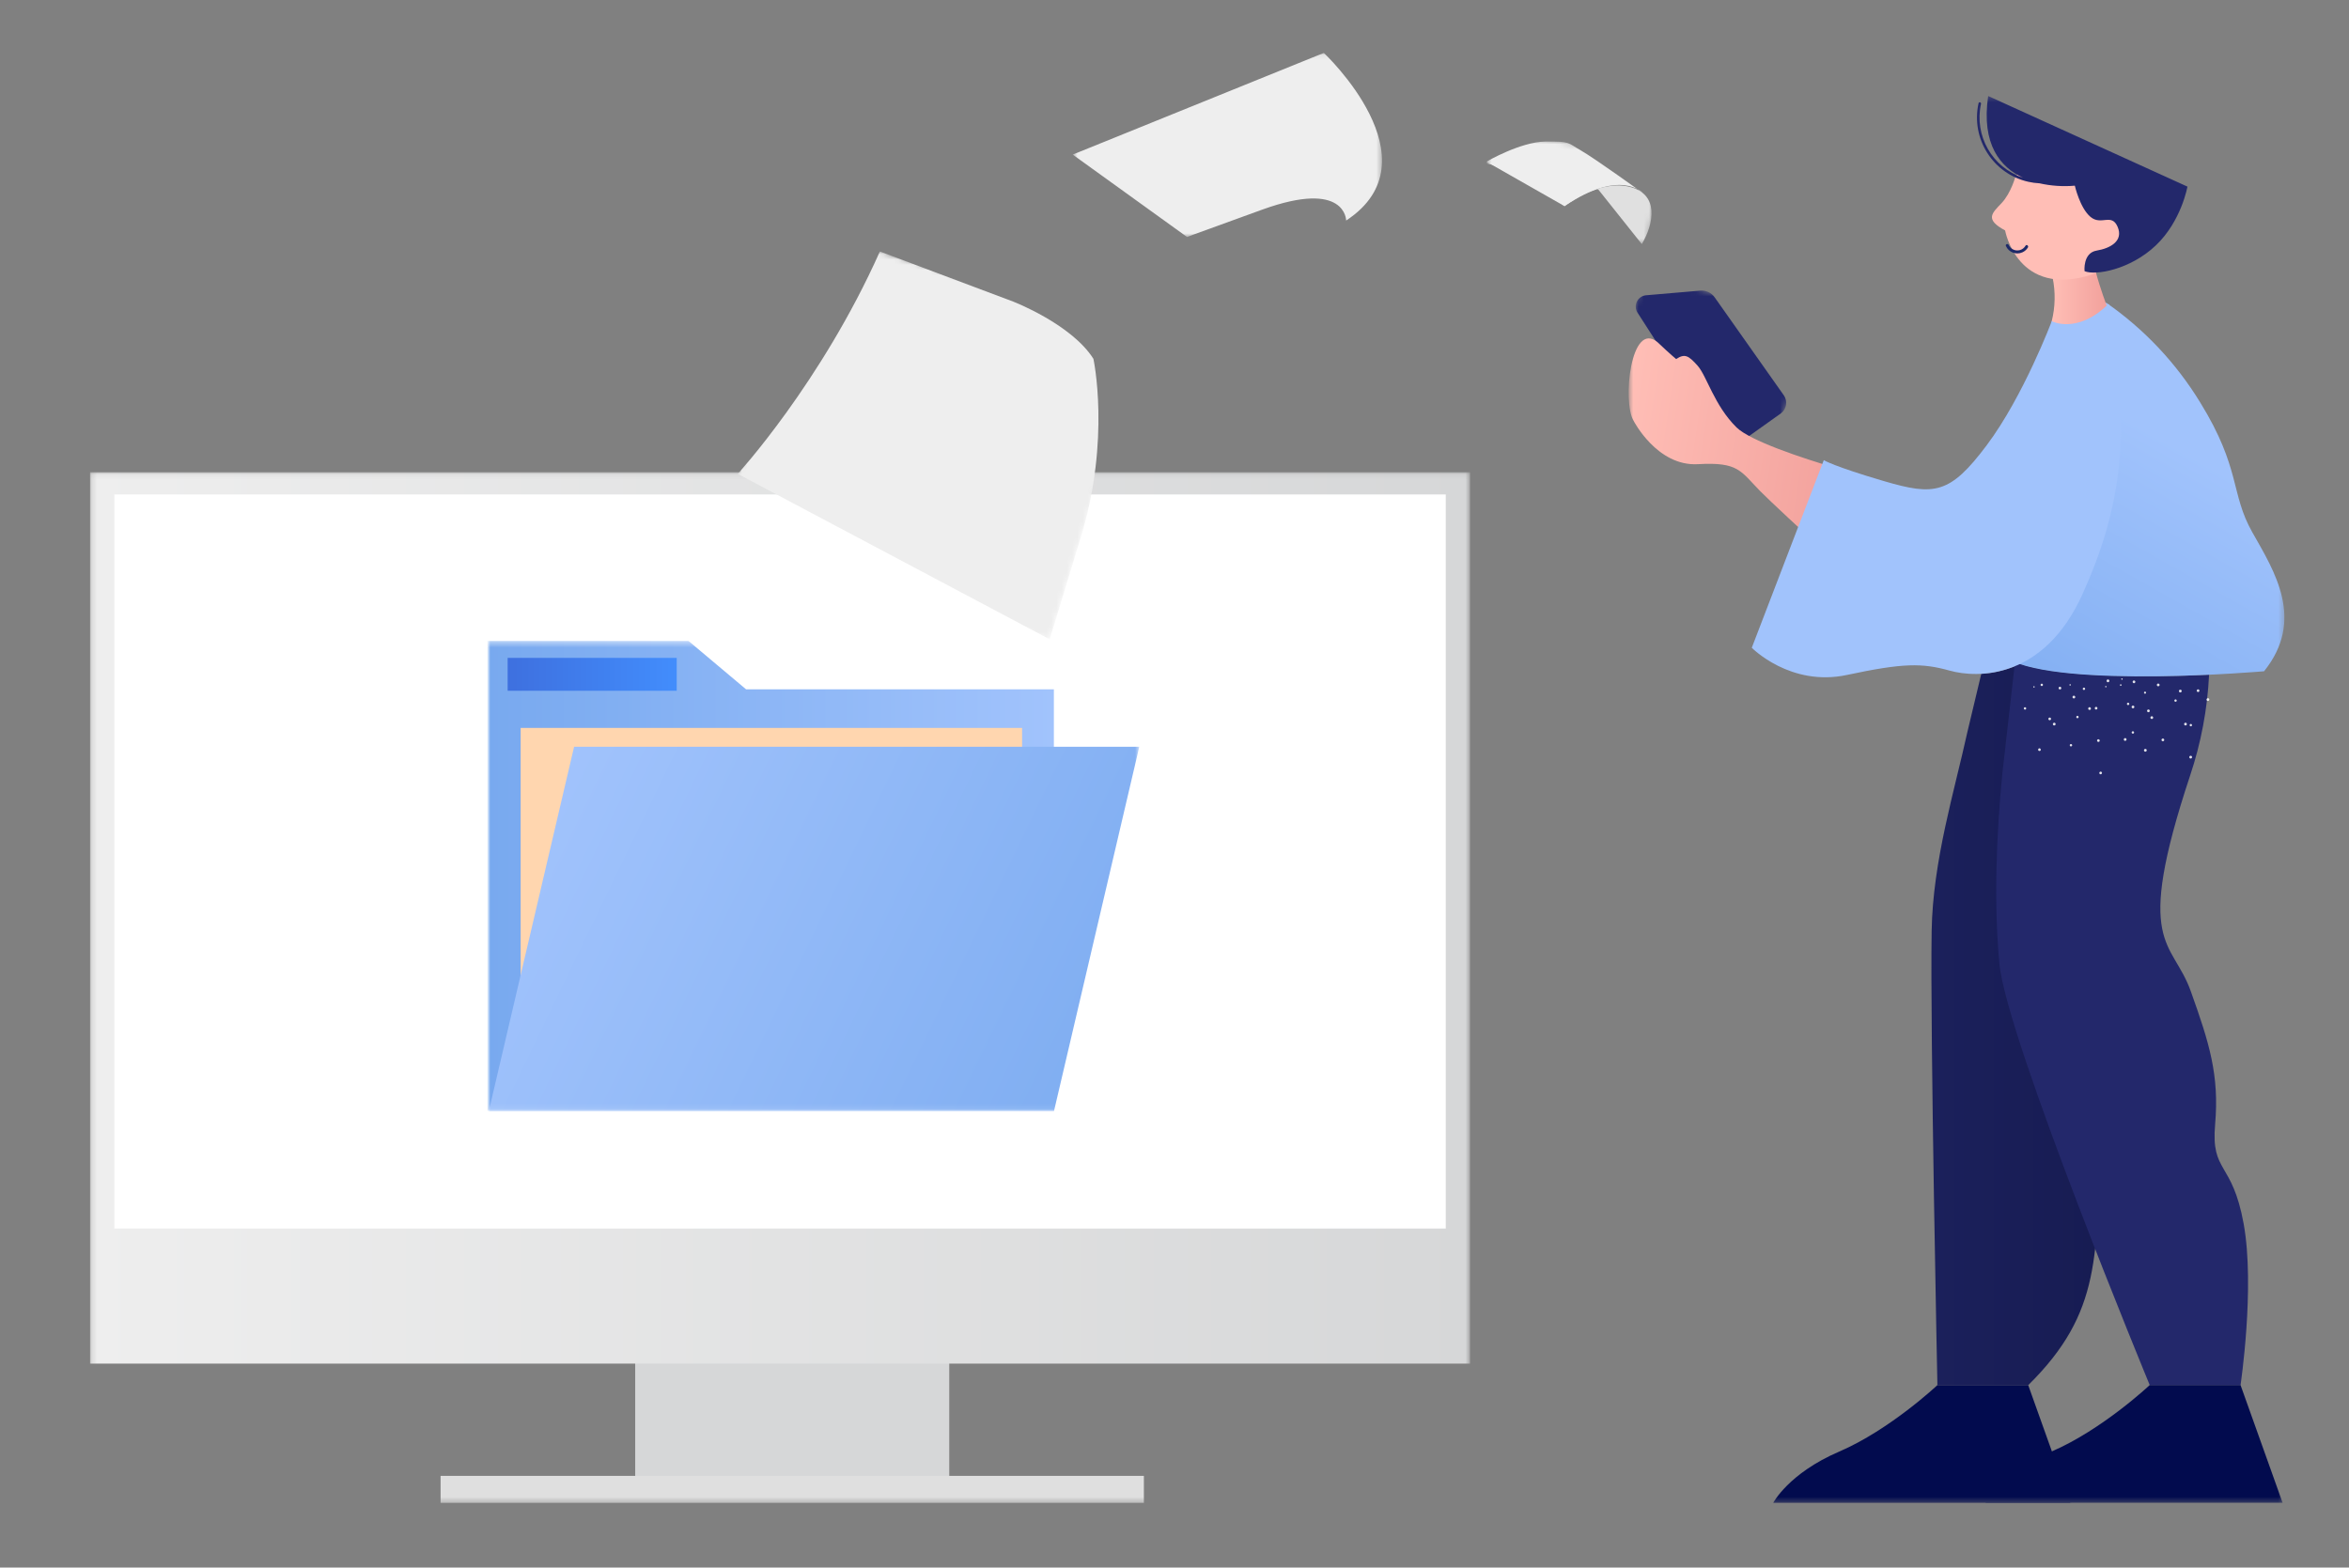
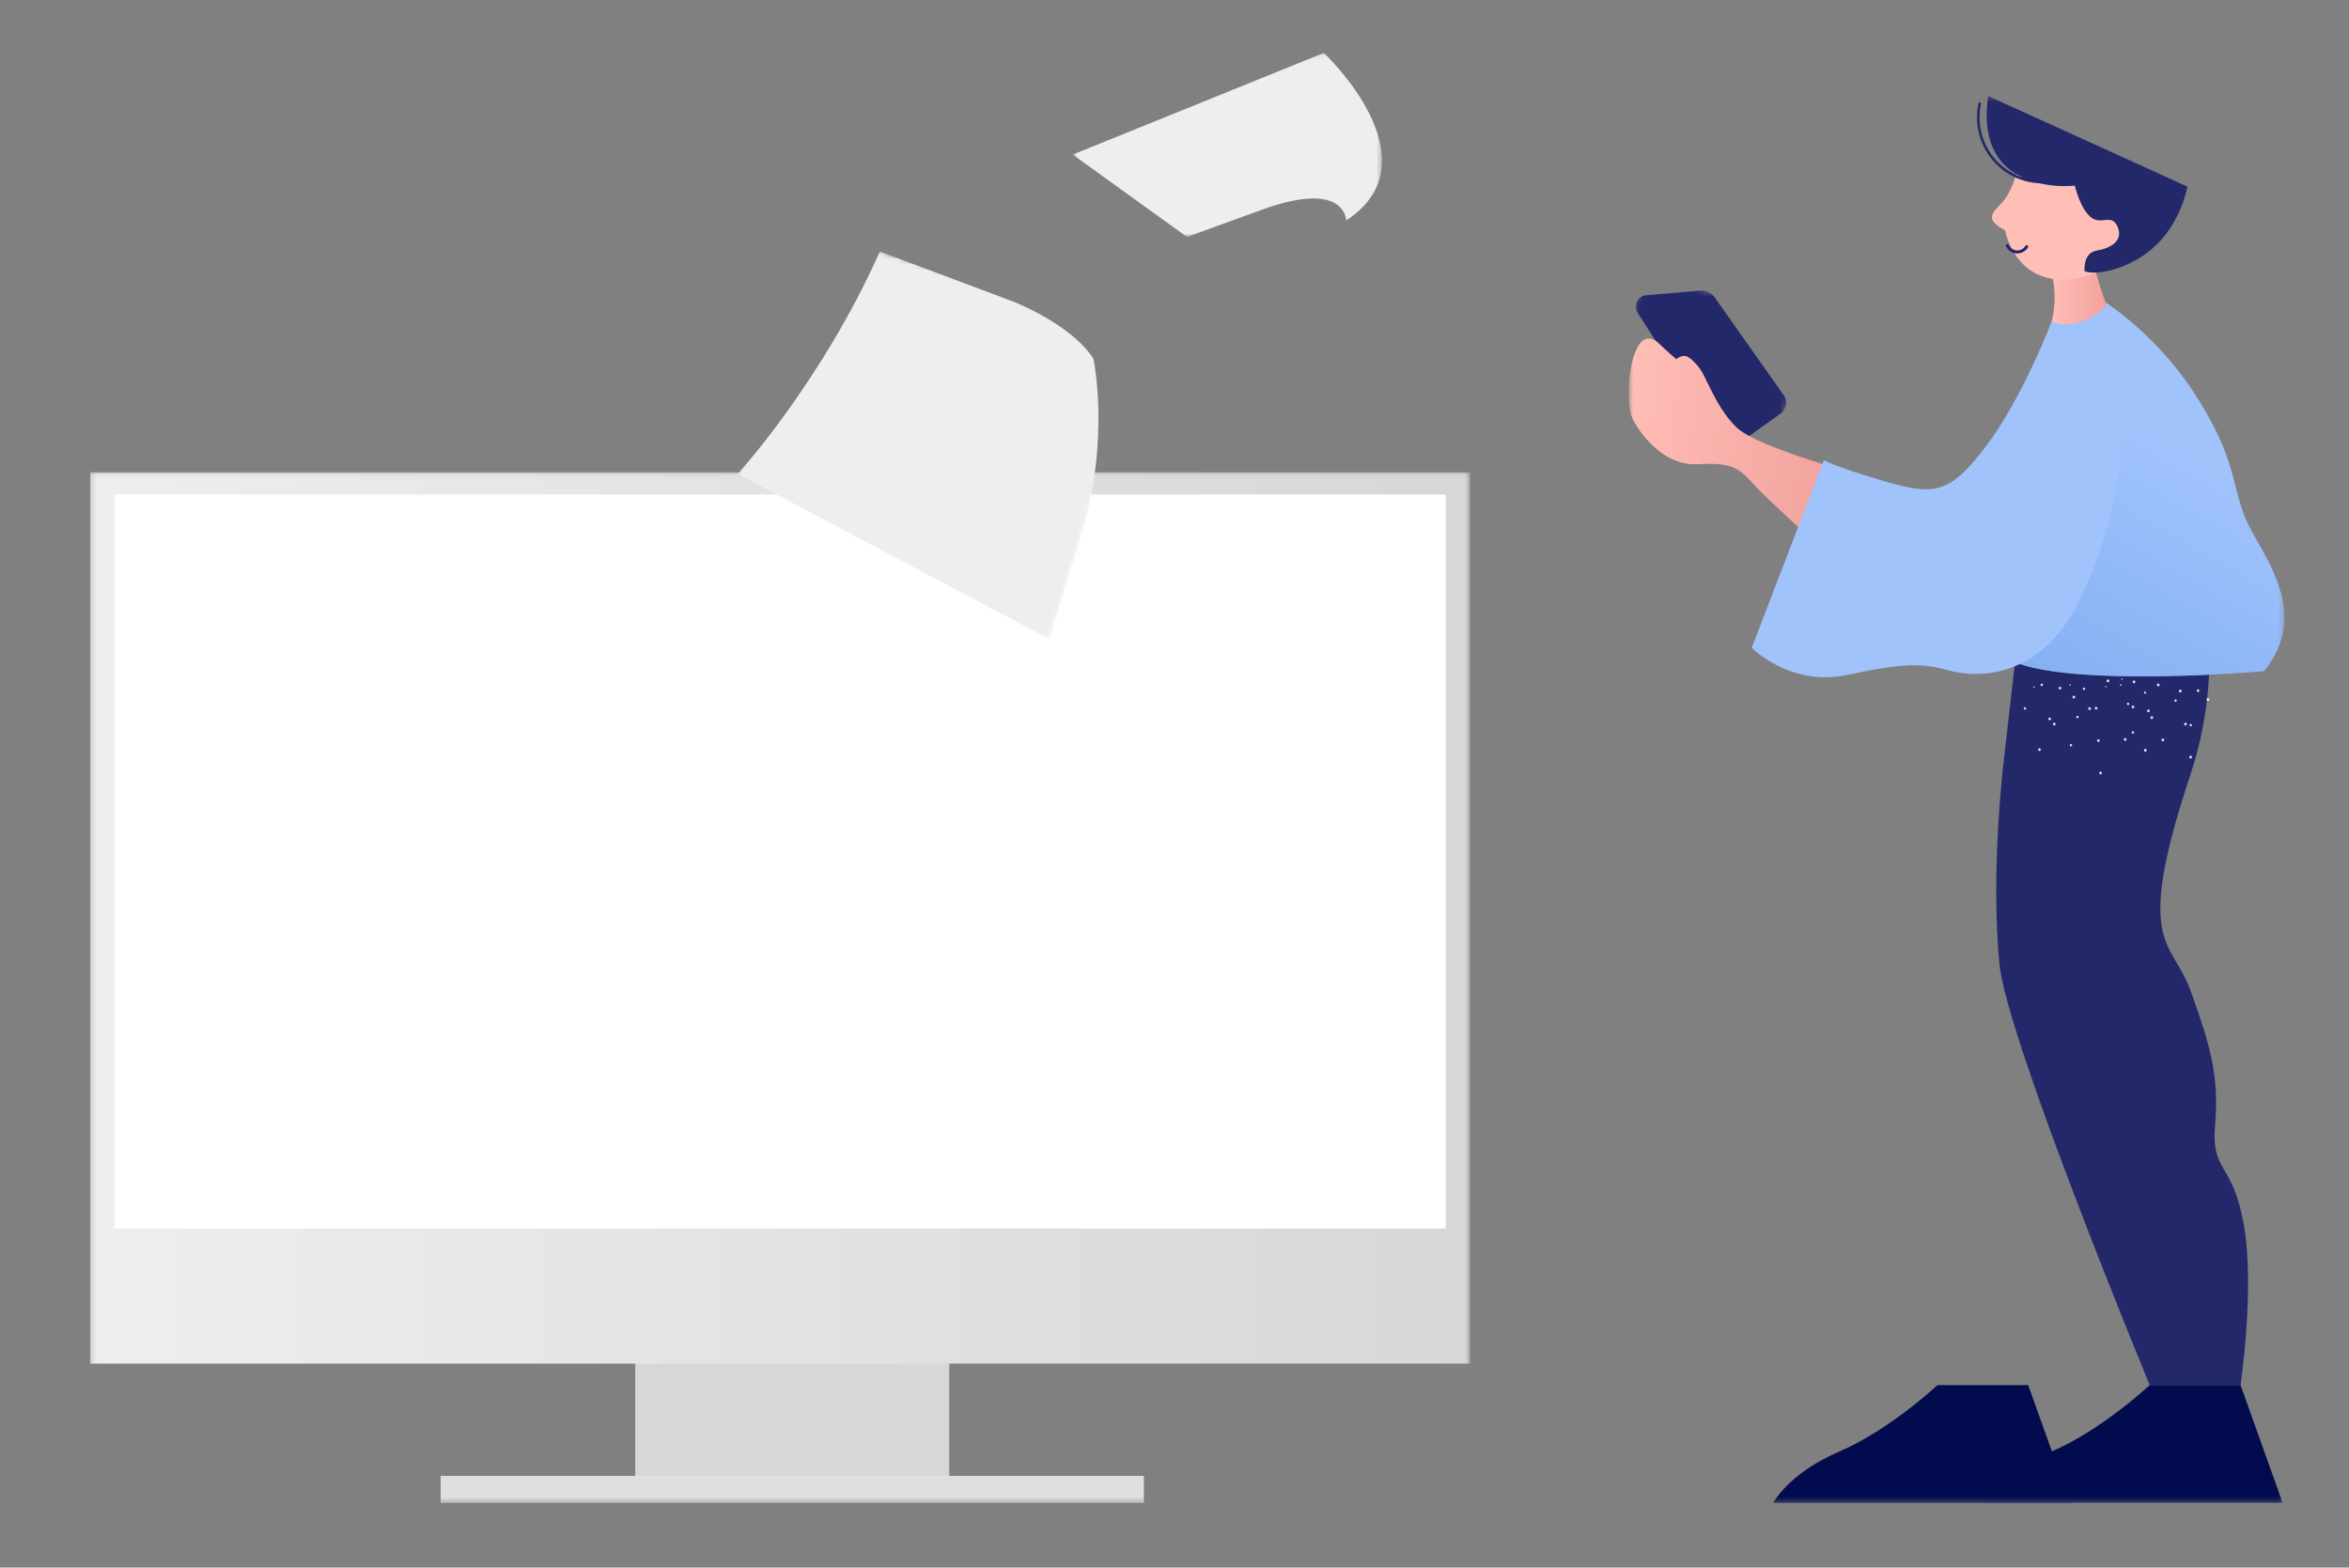
<svg xmlns="http://www.w3.org/2000/svg" width="448" height="299" viewBox="0 0 448 299" fill="none">
  <rect x="0" y="0" width="448" height="299" fill="#808080" stroke="none" />
  <mask id="mask0_144_1894" style="mask-type:luminance" maskUnits="userSpaceOnUse" x="17" y="90" width="264" height="197">
    <path d="M280.373 90.074H17.173V286.666H280.373V90.074Z" fill="white" />
  </mask>
  <g mask="url(#mask0_144_1894)">
    <path d="M181.041 217.172H121.146V283.667H181.041V217.172Z" fill="#D6D7D8" />
    <path d="M218.159 281.511H84.028V286.666H218.159V281.511Z" fill="#DFDFDF" />
    <path d="M280.373 90.074H17.173V260.1H280.373V90.074Z" fill="url(#paint0_linear_144_1894)" />
    <path d="M275.734 94.313H21.813V234.338H275.734V94.313Z" fill="white" />
  </g>
  <mask id="mask1_144_1894" style="mask-type:luminance" maskUnits="userSpaceOnUse" x="92" y="122" width="128" height="93">
-     <path d="M92.96 122.216H219.147V214.159H92.96V122.216Z" fill="white" />
-   </mask>
+     </mask>
  <g mask="url(#mask1_144_1894)">
    <mask id="mask2_144_1894" style="mask-type:luminance" maskUnits="userSpaceOnUse" x="92" y="122" width="126" height="90">
      <path d="M92.96 122.216H217.28V211.916H92.96V122.216Z" fill="white" />
    </mask>
    <g mask="url(#mask2_144_1894)">
      <path d="M92.96 122.216H131.268L142.291 131.484H200.994V211.893H92.96V122.216Z" fill="url(#paint1_linear_144_1894)" />
      <path d="M96.818 125.487H129.063V131.756H96.818V125.487Z" fill="url(#paint2_linear_144_1894)" />
      <path d="M99.299 138.843H194.931V200.445H99.299V138.843Z" fill="#FFD6AF" />
-       <path d="M93.23 211.916H201.02L217.28 142.446H109.49L93.23 211.916Z" fill="url(#paint3_linear_144_1894)" />
    </g>
  </g>
  <mask id="mask3_144_1894" style="mask-type:luminance" maskUnits="userSpaceOnUse" x="306" y="52" width="39" height="36">
    <path d="M313.395 52.478L344.88 60.514L338.071 87.305L306.586 79.269L313.395 52.478Z" fill="white" />
  </mask>
  <g mask="url(#mask3_144_1894)">
    <path d="M313.868 56.327L324.31 55.433C324.832 55.39 325.357 55.485 325.832 55.709C326.307 55.932 326.715 56.276 327.016 56.707L340.21 75.404C340.588 75.941 340.74 76.605 340.632 77.252C340.524 77.9 340.166 78.479 339.634 78.863L330.884 85.091L329.891 85.217L328.98 84.401C328.98 84.401 322.913 75.967 320.056 71.62C318.302 68.96 314.576 63.172 312.289 59.606C312.098 59.297 311.989 58.946 311.97 58.583C311.951 58.221 312.024 57.86 312.181 57.533C312.339 57.206 312.576 56.925 312.87 56.714C313.165 56.503 313.508 56.37 313.868 56.327Z" fill="#23286B" />
  </g>
  <mask id="mask4_144_1894" style="mask-type:luminance" maskUnits="userSpaceOnUse" x="136" y="43" width="83" height="79">
    <path d="M154.843 43.999L218.062 63.346L200.197 121.946L136.978 102.599L154.843 43.999Z" fill="white" />
  </mask>
  <g mask="url(#mask4_144_1894)">
    <path d="M208.534 68.44C208.534 68.44 211.859 83.694 206.153 102.412C200.447 121.13 200.199 121.944 200.199 121.944L140.7 90.389C140.7 90.389 156.629 73.019 167.81 47.968L193.251 57.534C193.251 57.534 204.349 61.821 208.534 68.44Z" fill="#EEEEEE" />
  </g>
  <mask id="mask5_144_1894" style="mask-type:luminance" maskUnits="userSpaceOnUse" x="204" y="10" width="60" height="36">
    <path d="M204.587 45.224V10.091L263.573 10.091V45.224L204.587 45.224Z" fill="white" />
  </mask>
  <g mask="url(#mask5_144_1894)">
    <path d="M204.587 29.486L252.48 10.091C252.48 10.091 274.298 30.534 256.737 42.066C256.737 42.066 256.737 34.204 240.773 39.969C224.809 45.735 226.405 45.211 226.405 45.211L204.587 29.486Z" fill="#EEEEEE" />
  </g>
  <mask id="mask6_144_1894" style="mask-type:luminance" maskUnits="userSpaceOnUse" x="282" y="25" width="35" height="22">
-     <path d="M284.126 25.433L282.068 42.87L314.327 46.7L316.386 29.264L284.126 25.433Z" fill="white" />
-   </mask>
+     </mask>
  <g mask="url(#mask6_144_1894)">
    <path d="M304.809 36.123L313.119 46.557C315.497 42.573 316.484 36.9 310.596 35.591C304.707 34.282 298.388 39.321 298.388 39.321C298.388 39.321 292.262 34.632 289.339 32.456C286.416 30.28 283.451 31.147 283.451 31.147L304.809 36.123Z" fill="#E0E0E0" />
    <path d="M283.488 30.843C283.488 30.843 289.98 27.043 294.755 27.001C299.531 26.958 298.868 27.184 301.549 28.722C304.23 30.26 313.295 36.804 313.295 36.804C313.295 36.804 309.107 32.058 298.391 39.319L283.488 30.843Z" fill="#EEEEEE" />
  </g>
  <mask id="mask7_144_1894" style="mask-type:luminance" maskUnits="userSpaceOnUse" x="310" y="18" width="126" height="269">
    <path d="M435.68 18.314H310.613V286.666H435.68V18.314Z" fill="white" />
  </mask>
  <g mask="url(#mask7_144_1894)">
    <path d="M311.571 80.282C311.571 80.282 316.045 88.985 323.818 88.538C331.591 88.092 331.916 89.823 335.746 93.723C337.399 95.405 343.878 101.444 348.957 106.033L350.544 89.403C343.386 87.281 333.772 84.065 331.179 81.513C326.927 77.315 325.528 71.73 323.765 69.752C321.987 67.754 321.296 67.425 319.674 68.487C319.674 68.487 318.635 67.653 316.138 65.284C311.008 60.98 309.364 76.718 311.571 80.282Z" fill="url(#paint4_linear_144_1894)" />
    <path d="M386.82 264.203L394.846 286.664L338.181 286.666C338.181 286.666 341.086 281.045 350.772 276.88C360.458 272.716 369.498 264.202 369.498 264.202H386.819" fill="#020B4E" />
-     <path d="M427.314 264.192L435.34 286.653L378.676 286.655C378.676 286.655 381.581 281.033 391.267 276.869C400.953 272.705 409.993 264.191 409.993 264.191L427.314 264.192Z" fill="#020B4E" />
-     <path d="M410.438 134.055C403.608 164.126 403.079 159.904 404.132 181.001C405.19 202.098 401.769 194.981 400.717 217.133C399.664 239.285 401.014 250.222 386.82 264.209H369.501C369.501 264.209 368.094 196.658 368.404 177.562C368.617 164.204 372.806 150.67 375.221 139.617L377.867 128.531C380.416 128.39 382.912 127.755 385.219 126.659C391.234 128.679 401.833 129.107 411.399 128.997C411.148 130.642 410.831 132.326 410.438 134.055Z" fill="url(#paint5_linear_144_1894)" />
+     <path d="M427.314 264.192L435.34 286.653L378.676 286.655C378.676 286.655 381.581 281.033 391.267 276.869C400.953 272.705 409.993 264.191 409.993 264.191L427.314 264.192" fill="#020B4E" />
    <path d="M427.317 264.189H409.992C409.992 264.189 382.689 198.179 381.327 183.843C380.249 172.446 380.714 159.314 381.908 147.342L384.296 126.329C392.139 129.444 409.87 129.231 421.314 128.699C420.999 135.237 419.784 141.7 417.706 147.905C406.81 180.709 414.298 179.155 417.828 189.082C421.378 199.002 423.276 205.069 422.469 214.445C421.649 223.828 425.729 221.342 427.917 233.464C430.093 245.599 427.317 264.189 427.317 264.189Z" fill="#23286B" />
    <path opacity="0.86" d="M401.747 130.926C401.718 130.858 401.64 130.827 401.573 130.855C401.505 130.884 401.474 130.962 401.502 131.03C401.53 131.097 401.609 131.129 401.676 131.1C401.744 131.072 401.775 130.994 401.747 130.926ZM387.969 130.889C387.902 130.864 387.827 130.899 387.802 130.968C387.77 131.028 387.793 131.104 387.854 131.137C387.859 131.139 387.864 131.142 387.87 131.144C387.939 131.172 388.019 131.138 388.047 131.069C388.076 130.999 388.042 130.919 387.972 130.891C387.971 130.889 387.97 130.889 387.969 130.889ZM394.814 130.499C394.738 130.498 394.676 130.561 394.675 130.637C394.674 130.713 394.736 130.775 394.812 130.776C394.888 130.777 394.95 130.714 394.951 130.638C394.951 130.562 394.89 130.499 394.814 130.499ZM419.386 131.554C419.283 131.46 419.123 131.467 419.03 131.571C419.028 131.572 419.026 131.575 419.024 131.578C418.933 131.682 418.943 131.84 419.047 131.931C419.047 131.932 419.048 131.932 419.049 131.932C419.152 132.026 419.311 132.019 419.405 131.915C419.407 131.914 419.409 131.91 419.411 131.908C419.502 131.805 419.492 131.646 419.388 131.555C419.386 131.555 419.386 131.555 419.386 131.554ZM400.618 147.183C400.478 147.193 400.371 147.314 400.378 147.455C400.385 147.591 400.501 147.695 400.636 147.688C400.641 147.688 400.645 147.687 400.65 147.687C400.791 147.677 400.897 147.556 400.89 147.415C400.879 147.276 400.758 147.172 400.618 147.183ZM400.181 141.004C400.042 141.015 399.939 141.138 399.95 141.277C399.95 141.277 399.95 141.277 399.95 141.278C399.959 141.42 400.081 141.526 400.222 141.517C400.363 141.508 400.468 141.388 400.461 141.247C400.445 141.105 400.323 140.999 400.181 141.004ZM399.753 134.827C399.612 134.843 399.507 134.965 399.512 135.107C399.519 135.243 399.634 135.348 399.77 135.34C399.775 135.34 399.779 135.34 399.784 135.339C399.923 135.333 400.03 135.216 400.024 135.076C400.024 135.073 400.024 135.07 400.023 135.067C400.014 134.926 399.894 134.819 399.753 134.827ZM412.737 141.019C412.676 140.889 412.522 140.832 412.392 140.893C412.262 140.953 412.205 141.108 412.266 141.238C412.326 141.369 412.481 141.425 412.611 141.364C412.612 141.364 412.614 141.363 412.616 141.363C412.742 141.3 412.795 141.148 412.737 141.019ZM409.981 135.479C409.921 135.349 409.767 135.292 409.637 135.353C409.507 135.414 409.45 135.569 409.511 135.699C409.571 135.829 409.726 135.886 409.856 135.825C409.857 135.824 409.859 135.823 409.861 135.823C409.986 135.76 410.04 135.608 409.981 135.479ZM407.226 129.939C407.156 129.814 407.002 129.765 406.873 129.825C406.746 129.892 406.697 130.049 406.762 130.176C406.827 130.3 406.977 130.351 407.103 130.291C407.23 130.225 407.284 130.071 407.226 129.939ZM389.042 142.747C388.915 142.702 388.775 142.769 388.73 142.897C388.728 142.903 388.726 142.91 388.724 142.916C388.68 143.046 388.75 143.188 388.88 143.232C388.881 143.232 388.882 143.233 388.883 143.233C389.016 143.278 389.161 143.208 389.209 143.075C389.246 142.939 389.174 142.798 389.042 142.747ZM391.003 136.883C390.871 136.836 390.726 136.904 390.679 137.036C390.678 137.038 390.677 137.04 390.677 137.041C390.633 137.176 390.702 137.32 390.835 137.368C390.97 137.406 391.112 137.333 391.162 137.201C391.206 137.07 391.137 136.928 391.006 136.884C391.004 136.883 391.004 136.883 391.003 136.883ZM392.955 131.008C392.822 130.963 392.677 131.033 392.629 131.166C392.583 131.298 392.652 131.443 392.784 131.49C392.787 131.491 392.792 131.492 392.796 131.493C392.923 131.539 393.063 131.473 393.109 131.345C393.11 131.342 393.111 131.338 393.113 131.333C393.158 131.201 393.088 131.056 392.955 131.008ZM418.027 138.195C417.961 138.089 417.821 138.057 417.715 138.124C417.609 138.19 417.577 138.331 417.644 138.437C417.711 138.543 417.85 138.575 417.956 138.508C418.062 138.442 418.094 138.302 418.027 138.195ZM415.108 133.511C415.042 133.405 414.902 133.373 414.796 133.44C414.69 133.506 414.659 133.647 414.725 133.753C414.792 133.859 414.931 133.89 415.037 133.824C415.143 133.76 415.177 133.624 415.113 133.519C415.111 133.516 415.11 133.513 415.108 133.511ZM395.024 141.924C394.902 141.895 394.78 141.972 394.752 142.094C394.752 142.095 394.751 142.096 394.751 142.098C394.72 142.216 394.79 142.336 394.907 142.368C394.91 142.369 394.914 142.369 394.917 142.37C395.042 142.396 395.166 142.32 395.199 142.196C395.22 142.075 395.145 141.955 395.024 141.924ZM396.264 136.542C396.142 136.513 396.02 136.59 395.992 136.712C395.992 136.713 395.991 136.714 395.991 136.715C395.959 136.833 396.029 136.954 396.147 136.985C396.15 136.986 396.154 136.987 396.157 136.988C396.278 137.016 396.398 136.942 396.429 136.822C396.458 136.7 396.386 136.575 396.264 136.542ZM397.504 131.159C397.382 131.13 397.26 131.206 397.232 131.329C397.232 131.331 397.232 131.332 397.232 131.333C397.198 131.447 397.263 131.567 397.377 131.6C397.384 131.602 397.39 131.604 397.398 131.605C397.519 131.634 397.642 131.558 397.67 131.435C397.67 131.434 397.67 131.433 397.67 131.431C397.696 131.311 397.623 131.191 397.504 131.159ZM406.739 139.483C406.617 139.51 406.536 139.629 406.555 139.753C406.576 139.876 406.692 139.959 406.815 139.937C406.939 139.918 407.024 139.802 407.007 139.677C406.985 139.551 406.866 139.465 406.739 139.483ZM405.832 134.034C405.71 134.061 405.629 134.18 405.648 134.305C405.669 134.427 405.785 134.51 405.908 134.488C406.028 134.471 406.111 134.361 406.095 134.241C406.094 134.236 406.093 134.232 406.092 134.227C406.072 134.103 405.957 134.017 405.832 134.034ZM386.341 134.941C386.239 134.869 386.098 134.89 386.021 134.989C385.947 135.091 385.97 135.233 386.071 135.306C386.073 135.308 386.076 135.31 386.078 135.311C386.172 135.384 386.307 135.368 386.381 135.273C386.383 135.27 386.387 135.266 386.389 135.262C386.465 135.164 386.448 135.023 386.35 134.947C386.347 134.946 386.344 134.944 386.341 134.941ZM389.533 130.441C389.425 130.371 389.283 130.402 389.214 130.51C389.148 130.612 389.172 130.748 389.269 130.82C389.373 130.892 389.516 130.867 389.589 130.764C389.663 130.664 389.642 130.524 389.543 130.449C389.54 130.446 389.537 130.443 389.533 130.441ZM404.703 129.395C404.63 129.393 404.569 129.45 404.566 129.524C404.563 129.598 404.621 129.659 404.694 129.662C404.768 129.664 404.829 129.607 404.832 129.533C404.835 129.459 404.777 129.397 404.703 129.395ZM404.503 130.513C404.42 130.502 404.343 130.554 404.32 130.635C404.303 130.717 404.353 130.798 404.433 130.817C404.509 130.84 404.588 130.797 404.611 130.722C404.613 130.716 404.614 130.71 404.615 130.704C404.637 130.621 404.587 130.535 404.504 130.513C404.504 130.513 404.503 130.513 404.503 130.513ZM417.767 144.158C417.622 144.18 417.522 144.314 417.541 144.459C417.565 144.602 417.7 144.699 417.843 144.676C417.986 144.652 418.086 144.519 418.068 144.375C418.045 144.231 417.909 144.134 417.767 144.158ZM416.774 137.855C416.631 137.878 416.534 138.014 416.558 138.157C416.581 138.3 416.716 138.398 416.859 138.375C417.002 138.351 417.1 138.215 417.076 138.072C417.053 137.929 416.918 137.832 416.774 137.855ZM415.792 131.554C415.649 131.571 415.547 131.702 415.565 131.846C415.583 131.99 415.713 132.092 415.856 132.075C415.86 132.074 415.864 132.073 415.868 132.073C416.013 132.05 416.113 131.916 416.094 131.772C416.07 131.628 415.936 131.531 415.792 131.554ZM391.941 137.901C391.821 137.816 391.655 137.844 391.57 137.964C391.488 138.079 391.511 138.241 391.623 138.328C391.745 138.411 391.91 138.386 392 138.269C392.082 138.15 392.055 137.988 391.941 137.901ZM395.682 132.745C395.564 132.659 395.4 132.685 395.314 132.803C395.228 132.921 395.254 133.085 395.371 133.172C395.371 133.173 395.372 133.173 395.373 133.173C395.49 133.259 395.655 133.233 395.741 133.116C395.827 132.998 395.801 132.833 395.684 132.747C395.684 132.746 395.684 132.746 395.682 132.745ZM405.37 140.791C405.231 140.757 405.092 140.843 405.058 140.983C405.058 140.984 405.058 140.986 405.057 140.988C405.022 141.128 405.104 141.271 405.243 141.309C405.384 141.338 405.524 141.253 405.565 141.114C405.6 140.97 405.513 140.826 405.37 140.791ZM406.861 134.593C406.726 134.558 406.588 134.638 406.551 134.773C406.55 134.779 406.549 134.784 406.548 134.79C406.514 134.928 406.597 135.068 406.734 135.102C406.734 135.102 406.734 135.102 406.735 135.102C406.877 135.137 407.021 135.051 407.056 134.907C407.092 134.772 407.012 134.633 406.877 134.597C406.872 134.596 406.866 134.594 406.861 134.593ZM409.213 142.849C409.07 142.819 408.93 142.912 408.9 143.056C408.87 143.2 408.962 143.34 409.105 143.37C409.248 143.4 409.388 143.308 409.419 143.165C409.449 143.021 409.357 142.88 409.213 142.849ZM410.442 136.615C410.297 136.592 410.159 136.686 410.127 136.83C410.105 136.971 410.195 137.104 410.333 137.136C410.476 137.166 410.617 137.074 410.647 136.93C410.673 136.787 410.583 136.649 410.442 136.615ZM411.66 130.388C411.519 130.362 411.383 130.454 411.355 130.596C411.329 130.737 411.421 130.874 411.562 130.901C411.705 130.931 411.845 130.839 411.875 130.695C411.897 130.552 411.802 130.417 411.66 130.388ZM421.041 133.179C420.898 133.209 420.805 133.348 420.832 133.491C420.864 133.633 421.004 133.723 421.145 133.692C421.286 133.666 421.379 133.531 421.353 133.39C421.353 133.389 421.353 133.389 421.352 133.388C421.321 133.247 421.184 133.154 421.041 133.179ZM398.66 134.933C398.543 134.854 398.384 134.886 398.306 135.004C398.304 135.007 398.302 135.01 398.299 135.013C398.219 135.132 398.251 135.293 398.369 135.374C398.49 135.455 398.654 135.425 398.738 135.305C398.819 135.183 398.787 135.02 398.667 134.938C398.665 134.937 398.663 134.934 398.66 134.933ZM402.172 129.644C402.055 129.565 401.896 129.596 401.818 129.714C401.816 129.718 401.814 129.721 401.811 129.724C401.732 129.843 401.763 130.004 401.881 130.084C402.003 130.166 402.167 130.135 402.25 130.015C402.331 129.894 402.3 129.731 402.179 129.649C402.177 129.648 402.175 129.646 402.172 129.644ZM409.181 131.94C409.087 131.892 408.973 131.929 408.926 132.023C408.923 132.029 408.921 132.035 408.918 132.041C408.874 132.142 408.92 132.258 409.02 132.303C409.121 132.347 409.237 132.3 409.281 132.2C409.324 132.1 409.279 131.983 409.181 131.94ZM419.216 131.511C419.108 131.509 419.018 131.594 419.014 131.703C419.014 131.704 419.014 131.705 419.014 131.705C419.016 131.812 419.1 131.9 419.207 131.908C419.315 131.909 419.405 131.823 419.409 131.714C419.416 131.609 419.335 131.518 419.23 131.512C419.226 131.511 419.221 131.511 419.216 131.511Z" fill="white" />
    <path d="M401.687 57.735C408.924 62.762 415.035 69.248 419.631 76.778C427.433 89.448 425.344 94.092 429.574 101.553C433.804 109.015 439.675 118.208 431.803 128.039C431.803 128.039 393.234 131.391 382.867 125.666L391.307 61.264C391.307 61.263 396.2 61.831 401.687 57.735Z" fill="url(#paint6_linear_144_1894)" />
    <path d="M391.307 61.263C391.307 61.263 385.929 75.557 378.913 84.916C371.897 94.275 368.952 94.6 359.314 91.771C349.676 88.943 347.832 87.77 347.832 87.77L334.098 123.556C334.098 123.556 341.446 131.045 352.218 128.748C362.989 126.45 366.56 126.443 371.861 127.92C377.162 129.396 389.804 129.625 397.166 113.346C404.529 97.066 406.687 82.428 402.256 58.023" fill="#A1C3FC" />
    <path d="M391.466 52.916C392.042 55.675 391.987 58.529 391.306 61.264C391.306 61.264 396.028 63.752 401.789 58.294C401.789 58.294 400.589 55.163 399.708 51.872L391.466 52.916Z" fill="url(#paint7_linear_144_1894)" />
    <path d="M384.431 33.532C384.431 33.532 383.566 36.812 381.739 38.742C379.911 40.672 378.469 41.829 382.412 43.952C382.412 43.952 384.72 56.976 399.05 52.346C399.05 52.346 410.014 47.714 408.378 43.18C406.743 38.646 399.626 32.278 399.626 32.278L390.874 29.77L384.431 33.532Z" fill="#FFBEB6" />
    <path d="M382.568 46.925C383.102 48.129 384.508 48.67 385.708 48.133C386.142 47.939 386.509 47.62 386.76 47.214C386.954 46.907 386.512 46.547 386.315 46.858C385.819 47.729 384.714 48.032 383.846 47.536C383.518 47.349 383.257 47.063 383.099 46.72C382.94 46.391 382.409 46.594 382.568 46.925Z" fill="#1C2868" />
    <path d="M379.183 18.314C377.824 27.606 381.551 31.914 385.806 33.889C379.941 31.942 376.492 25.864 377.816 19.811C377.878 19.506 377.411 19.375 377.349 19.682C375.848 26.459 380.106 33.173 386.861 34.679C387.554 34.834 388.26 34.929 388.969 34.964C391.18 35.463 393.454 35.616 395.711 35.416C395.711 35.416 396.675 39.694 398.717 41.386C400.759 43.079 402.713 40.585 403.868 43.257C405.022 45.928 402.536 47.354 399.873 47.799C397.209 48.245 397.563 51.719 397.563 51.719C399.605 52.61 406.265 51.452 411.149 46.819C416.032 42.188 417.188 35.596 417.188 35.596L379.183 18.314Z" fill="#23286B" />
  </g>
  <defs>
    <linearGradient id="paint0_linear_144_1894" x1="17.173" y1="175.087" x2="280.374" y2="175.087" gradientUnits="userSpaceOnUse">
      <stop stop-color="#EEEEEE" />
      <stop offset="1" stop-color="#D6D7D8" />
    </linearGradient>
    <linearGradient id="paint1_linear_144_1894" x1="200.994" y1="167.055" x2="92.96" y2="167.055" gradientUnits="userSpaceOnUse">
      <stop stop-color="#A1C3FC" />
      <stop offset="1" stop-color="#78A9EF" />
    </linearGradient>
    <linearGradient id="paint2_linear_144_1894" x1="129.063" y1="128.622" x2="96.818" y2="128.622" gradientUnits="userSpaceOnUse">
      <stop stop-color="#428DFC" />
      <stop offset="1" stop-color="#3E70DF" />
    </linearGradient>
    <linearGradient id="paint3_linear_144_1894" x1="102.999" y1="152.34" x2="232.861" y2="215.059" gradientUnits="userSpaceOnUse">
      <stop stop-color="#A1C3FC" />
      <stop offset="1" stop-color="#78A9EF" />
    </linearGradient>
    <linearGradient id="paint4_linear_144_1894" x1="309.375" y1="81.933" x2="351.798" y2="88.272" gradientUnits="userSpaceOnUse">
      <stop stop-color="#FFBEB6" />
      <stop offset="1" stop-color="#F2A19C" />
    </linearGradient>
    <linearGradient id="paint5_linear_144_1894" x1="308.933" y1="195.434" x2="414.392" y2="195.434" gradientUnits="userSpaceOnUse">
      <stop stop-color="#23286B" />
      <stop offset="0.353" stop-color="#1E2361" />
      <stop offset="1" stop-color="#151A4F" />
    </linearGradient>
    <linearGradient id="paint6_linear_144_1894" x1="416.683" y1="85.803" x2="376.226" y2="157.685" gradientUnits="userSpaceOnUse">
      <stop stop-color="#A1C3FC" />
      <stop offset="0.696" stop-color="#81AEF2" />
      <stop offset="1" stop-color="#78A9EF" />
    </linearGradient>
    <linearGradient id="paint7_linear_144_1894" x1="391.34" y1="56.851" x2="401.823" y2="56.851" gradientUnits="userSpaceOnUse">
      <stop stop-color="#FFBEB6" />
      <stop offset="1" stop-color="#F2A19C" />
    </linearGradient>
  </defs>
</svg>